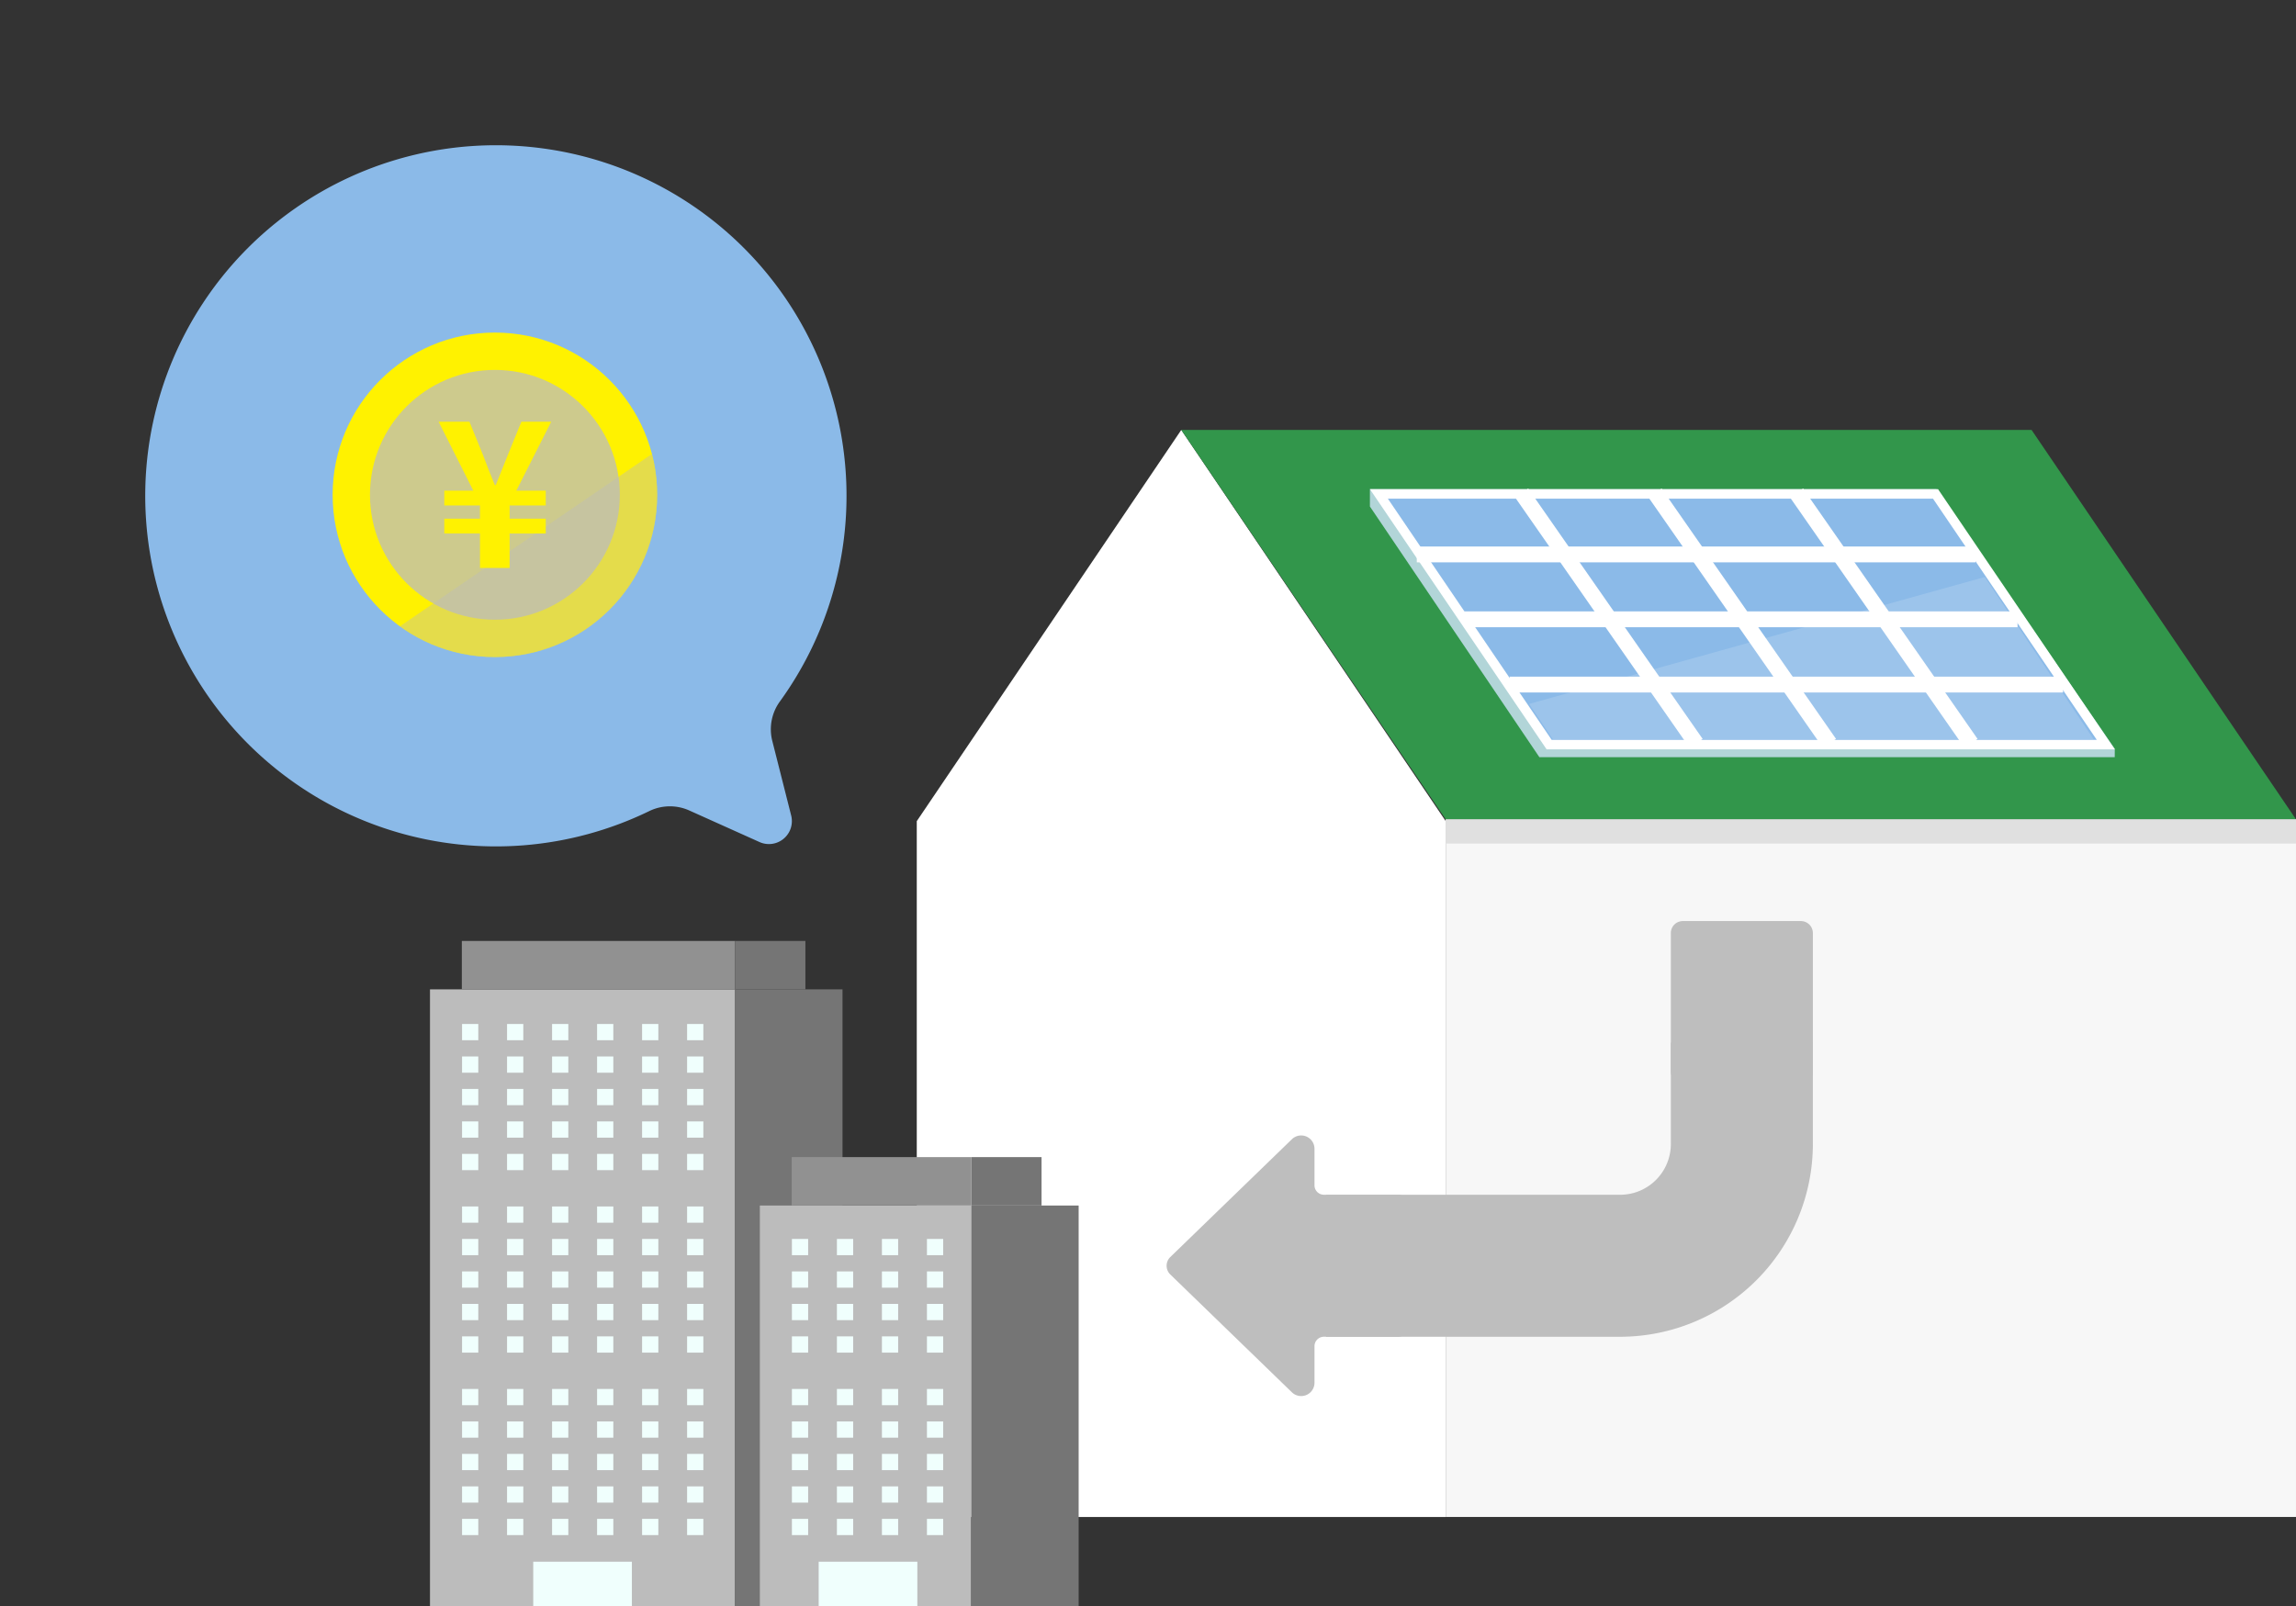
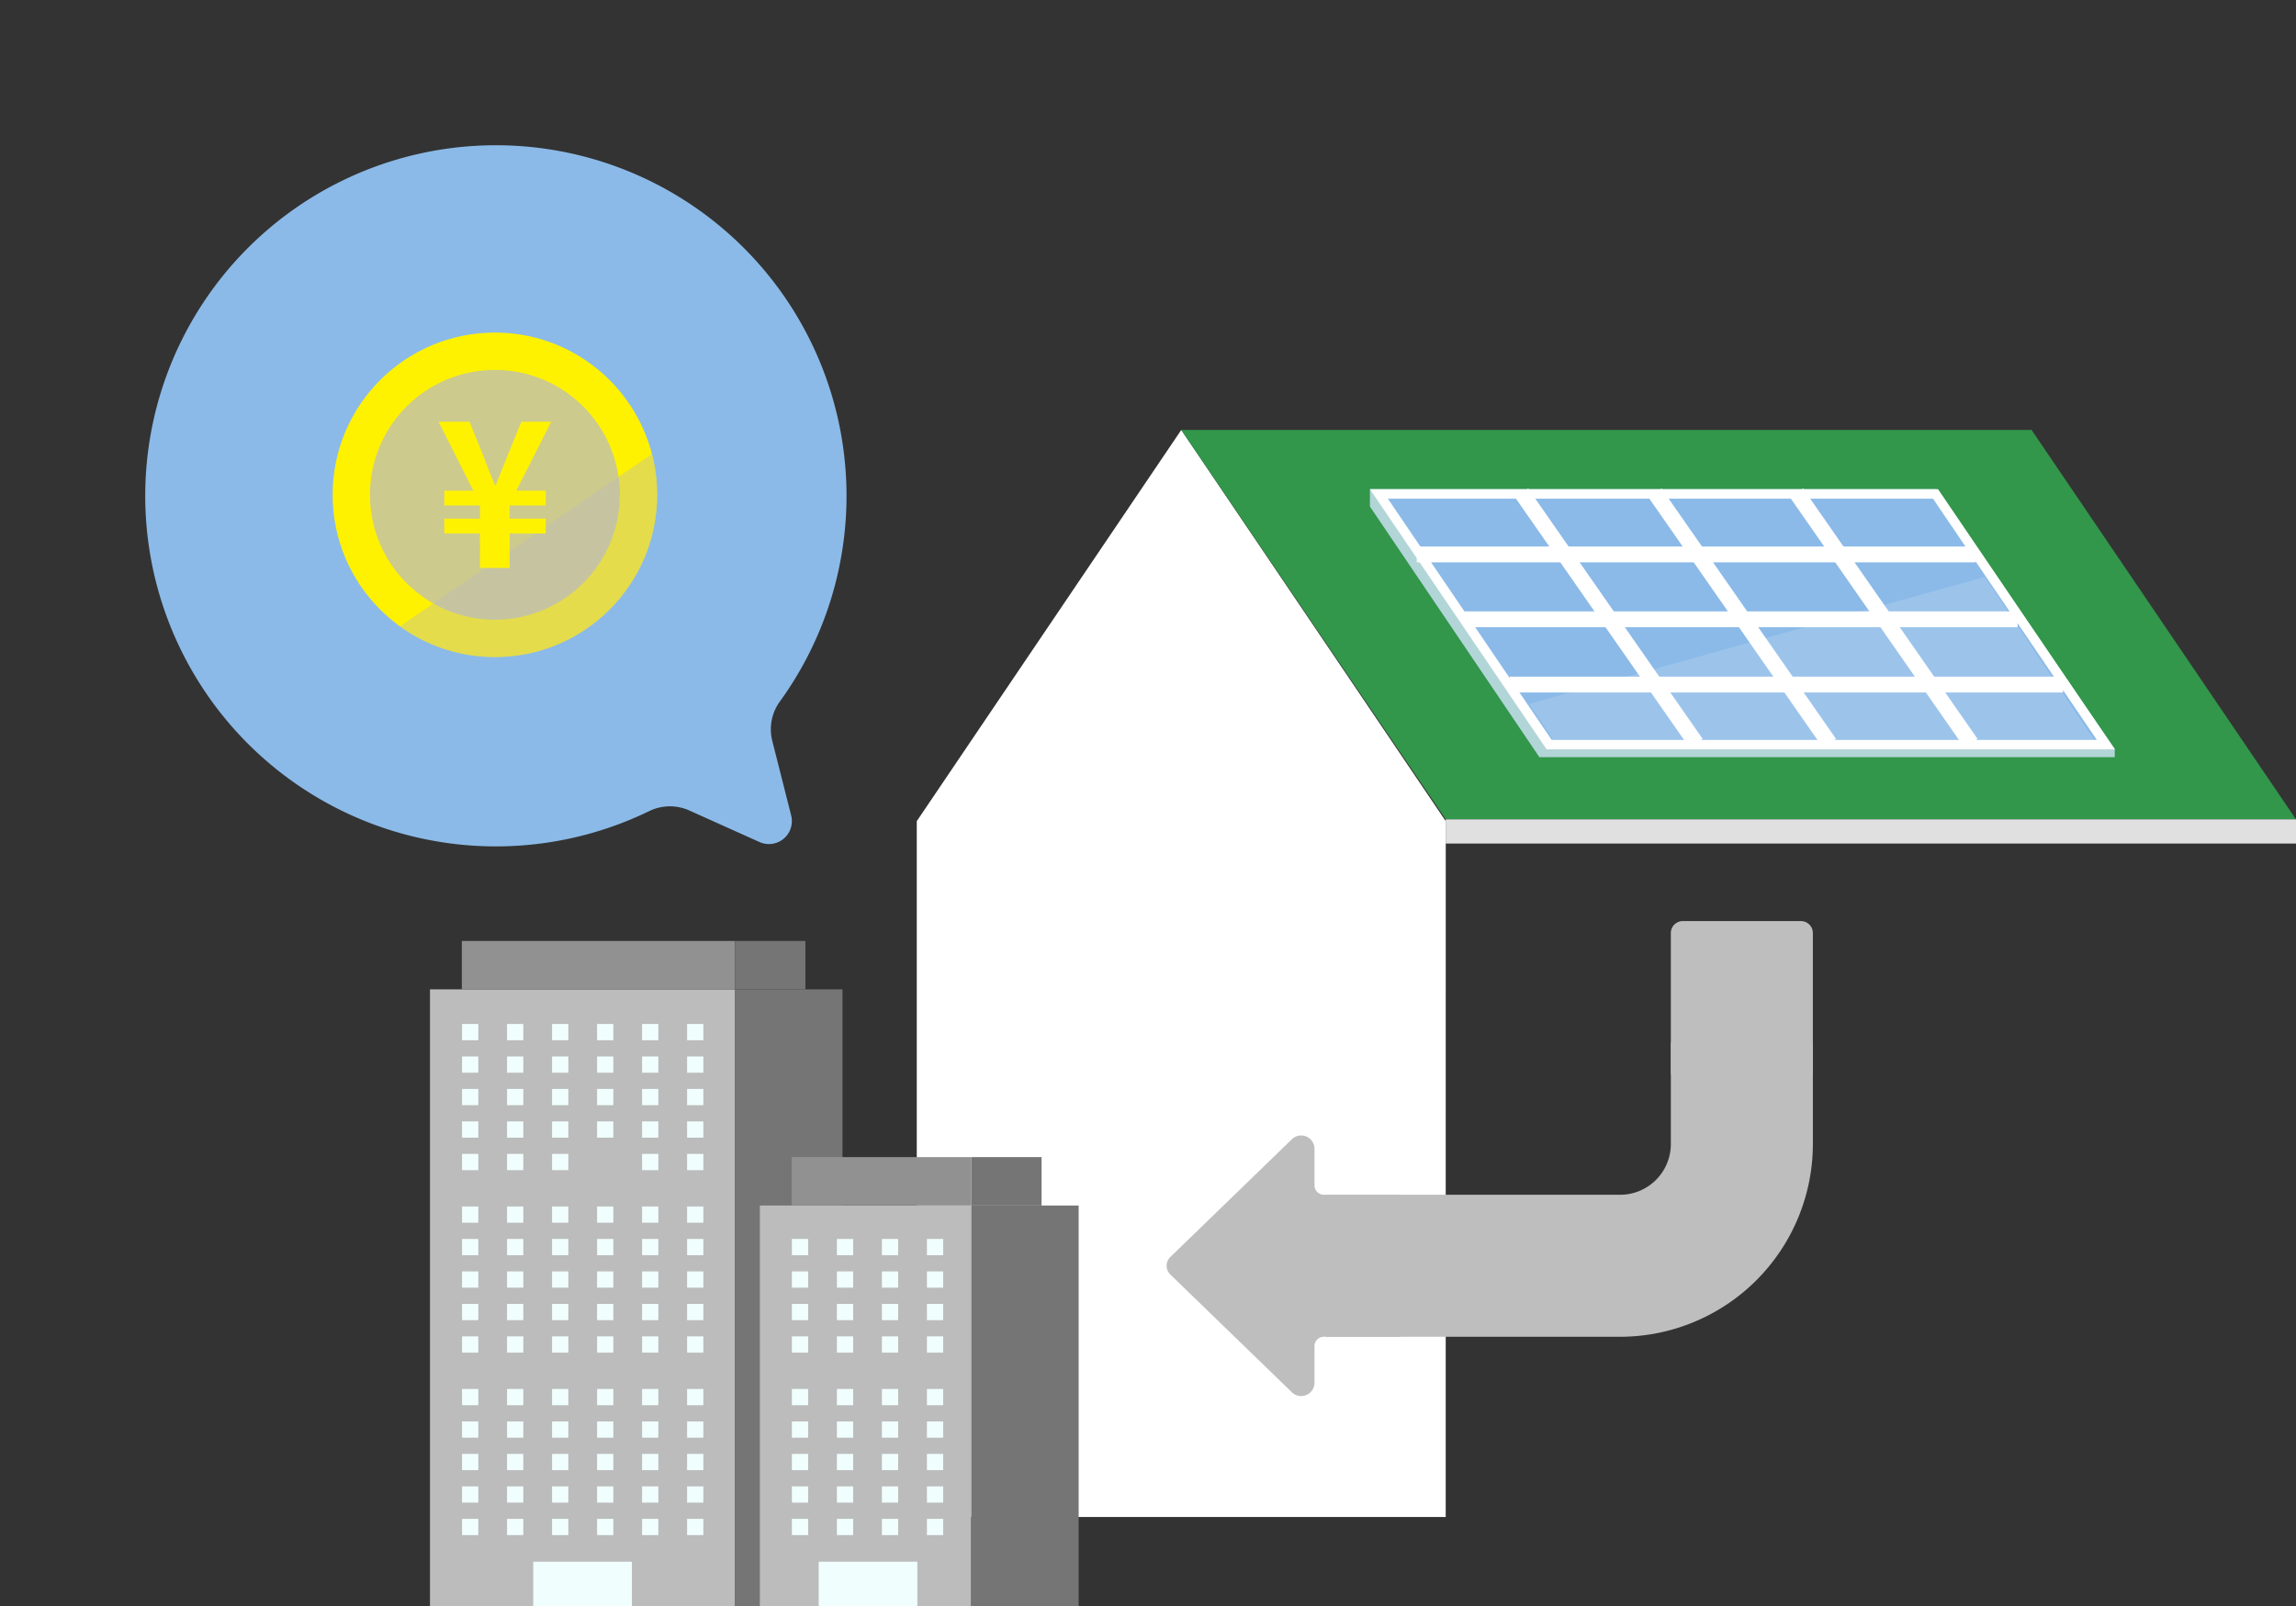
<svg xmlns="http://www.w3.org/2000/svg" width="282.999" height="197.999" viewBox="0 0 282.999 197.999">
  <rect x="0" y="0" width="282.999" height="197.999" fill="#333333" stroke="none" />
  <g transform="translate(-17.001 -27.001)">
    <g transform="translate(130 80)">
      <path d="M2156.629,5966.346h-65.195v-85.78l32.6-48.229,32.6,48.229Z" transform="translate(-2091.434 -5832.333)" fill="#fff" />
-       <path d="M2179.457,5897.154h104.805v86H2179.457Z" transform="translate(-2114.263 -5849.144)" fill="#f7f7f7" />
      <path d="M2272.848,5880.344h-104.8l-32.6-48.011h104.806Z" transform="translate(-2102.848 -5832.333)" fill="#32964b" />
      <path d="M2258.65,5875.241h-70.915l-20.891-30.908V5842.2h69.811l22,32.007Z" transform="translate(-2110.991 -5834.892)" fill="#b2d5d8" />
      <g transform="translate(55.853 7.31)">
        <path d="M2257.625,5874.547h-68.609l-20.983-30.9h68.609Z" transform="translate(-2167.152 -5842.576)" fill="#8bbae8" />
        <path d="M2256.437,5873.1l-20.187-29.73h-67.192l20.188,29.73h67.191m2.214,1.173h-70.026l-21.78-32.076h70.026Z" transform="translate(-2166.844 -5842.202)" fill="#fff" />
      </g>
      <line x2="68.864" transform="translate(61.632 15.35)" fill="none" stroke="#fff" stroke-miterlimit="10" stroke-width="1.952" />
      <line x2="21.502" y2="30.869" transform="translate(74.562 7.783)" fill="none" stroke="#fff" stroke-miterlimit="10" stroke-width="1.952" />
      <line x2="21.502" y2="30.869" transform="translate(91.004 7.783)" fill="none" stroke="#fff" stroke-miterlimit="10" stroke-width="1.952" />
      <line x2="21.502" y2="30.869" transform="translate(108.447 7.783)" fill="none" stroke="#fff" stroke-miterlimit="10" stroke-width="1.952" />
      <line x2="68.217" transform="translate(67.461 23.348)" fill="none" stroke="#fff" stroke-miterlimit="10" stroke-width="1.952" />
      <line x2="68.217" transform="translate(73.074 31.393)" fill="none" stroke="#fff" stroke-miterlimit="10" stroke-width="1.952" />
      <rect width="104.806" height="2.983" transform="translate(65.194 48.01)" fill="#e0e0e0" />
      <path d="M2193.341,5872.464l2.923,4.361h66.652l-13.409-20.007Z" transform="translate(-2117.863 -5838.683)" fill="#fff" opacity="0.15" style="isolation:isolate" />
    </g>
    <path d="M290.66,308.4a43.219,43.219,0,1,0-37.071-57.2,5.823,5.823,0,0,1-3.431,3.567l-8.887,3.375a2.828,2.828,0,0,0-.446,5.074l8.17,4.869a5.835,5.835,0,0,1,2.755,4.1A43.226,43.226,0,0,0,290.66,308.4Z" transform="translate(98.686 483.945) rotate(-135)" fill="#8bbae8" />
    <g transform="translate(-2146.049 -5551.24)">
      <g transform="translate(2204.049 5619.24)">
        <circle cx="20" cy="20" r="20" fill="#fff200" />
        <circle cx="15.398" cy="15.398" r="15.398" transform="translate(4.602 4.602)" fill="#bcbcbc" opacity="0.75" style="mix-blend-mode:multiply;isolation:isolate" />
        <path d="M2228.223,5666.766a19.93,19.93,0,0,0,19.339-25.021l-31.031,21.224A19.883,19.883,0,0,0,2228.223,5666.766Z" transform="translate(-2208.223 -5626.766)" fill="#bcbcbc" opacity="0.4" style="mix-blend-mode:multiply;isolation:isolate" />
      </g>
      <g transform="translate(2217.108 5630.224)">
        <path d="M2228.773,5649.523h-4.4V5647.7h4.4v-1.625h-4.4v-1.827h3.577l-4.277-8.5h3.8l1.651,4.051c.475,1.25.949,2.5,1.476,3.75h.125q.749-1.912,1.5-3.75l1.651-4.051h3.676l-4.3,8.5h3.627v1.827h-4.453v1.625h4.453v1.826h-4.453v4.252h-3.651Z" transform="translate(-2223.67 -5635.743)" fill="#fff200" />
      </g>
    </g>
    <g transform="translate(240.451 199.107) rotate(180)">
      <path d="M10.617,7.314H1.467A1.476,1.476,0,0,0,0,8.8V23.335A1.476,1.476,0,0,0,1.467,24.82h9.15a1.161,1.161,0,0,1,1.155,1.167v4.48a1.642,1.642,0,0,0,2.782,1.2L29.548,17.136a1.5,1.5,0,0,0,.023-2.121l-.023-.023L14.554.461a1.642,1.642,0,0,0-2.782,1.2V6.143a1.161,1.161,0,0,1-1.151,1.171Z" transform="translate(49.657 0)" fill="#bebebe" />
      <path d="M18.533,17.506H1.468A1.478,1.478,0,0,1,0,16.021V1.485A1.478,1.478,0,0,1,1.468,0H18.533A1.476,1.476,0,0,1,20,1.485V16.021A1.476,1.476,0,0,1,18.533,17.506Z" transform="translate(17.507 38.557) rotate(90)" fill="#bebebe" />
      <path d="M60,0H23.753A23.779,23.779,0,0,0,0,23.753V36.247c.148-.094,16.965.172,17.506,0V23.753a6.254,6.254,0,0,1,6.247-6.247H60Z" transform="translate(0 7.311)" fill="#bebebe" />
    </g>
    <g transform="translate(-4147.012 -4929.006)">
      <rect width="37.611" height="76.032" transform="translate(4217.012 5077.974)" fill="#bcbcbc" />
      <rect width="12.16" height="5.472" transform="translate(4229.738 5148.534)" fill="#f0fffd" />
      <rect width="13.236" height="76.032" transform="translate(4254.623 5077.974)" fill="#757575" />
      <rect width="33.686" height="5.968" transform="translate(4220.937 5072.006)" fill="#919191" />
      <rect width="8.663" height="5.968" transform="translate(4254.623 5072.006)" fill="#757575" />
      <g transform="translate(4220.964 5082.243)">
        <g transform="translate(27.74)">
          <rect width="2.002" height="2.002" fill="#f0fffd" />
        </g>
        <g transform="translate(22.192)">
          <rect width="2.002" height="2.002" fill="#f0fffd" />
        </g>
        <g transform="translate(16.644)">
          <rect width="2.002" height="2.002" fill="#f0fffd" />
        </g>
        <g transform="translate(11.096)">
          <rect width="2.002" height="2.002" fill="#f0fffd" />
        </g>
        <g transform="translate(5.548)">
          <rect width="2.002" height="2.002" fill="#f0fffd" />
        </g>
        <rect width="2.002" height="2.002" fill="#f0fffd" />
        <g transform="translate(0 4.004)">
          <g transform="translate(27.74)">
            <rect width="2.002" height="2.002" fill="#f0fffd" />
          </g>
          <g transform="translate(22.192)">
            <rect width="2.002" height="2.002" fill="#f0fffd" />
          </g>
          <g transform="translate(16.644)">
            <rect width="2.002" height="2.002" fill="#f0fffd" />
          </g>
          <g transform="translate(11.096)">
            <rect width="2.002" height="2.002" fill="#f0fffd" />
          </g>
          <g transform="translate(5.548)">
            <rect width="2.002" height="2.002" fill="#f0fffd" />
          </g>
          <rect width="2.002" height="2.002" fill="#f0fffd" />
        </g>
        <g transform="translate(0 8.007)">
          <g transform="translate(27.74)">
            <rect width="2.002" height="2.002" fill="#f0fffd" />
          </g>
          <g transform="translate(22.192)">
            <rect width="2.002" height="2.002" fill="#f0fffd" />
          </g>
          <g transform="translate(16.644)">
            <rect width="2.002" height="2.002" fill="#f0fffd" />
          </g>
          <g transform="translate(11.096)">
            <rect width="2.002" height="2.002" fill="#f0fffd" />
          </g>
          <g transform="translate(5.548)">
            <rect width="2.002" height="2.002" fill="#f0fffd" />
          </g>
          <rect width="2.002" height="2.002" fill="#f0fffd" />
        </g>
        <g transform="translate(0 12.011)">
          <g transform="translate(27.74)">
            <rect width="2.002" height="2.002" fill="#f0fffd" />
          </g>
          <g transform="translate(22.192)">
            <rect width="2.002" height="2.002" fill="#f0fffd" />
          </g>
          <g transform="translate(16.644)">
            <rect width="2.002" height="2.002" fill="#f0fffd" />
          </g>
          <g transform="translate(11.096)">
            <rect width="2.002" height="2.002" fill="#f0fffd" />
          </g>
          <g transform="translate(5.548)">
            <rect width="2.002" height="2.002" fill="#f0fffd" />
          </g>
          <rect width="2.002" height="2.002" fill="#f0fffd" />
        </g>
        <g transform="translate(0 16.015)">
          <g transform="translate(27.74)">
            <rect width="2.002" height="2.002" fill="#f0fffd" />
          </g>
          <g transform="translate(22.192)">
            <rect width="2.002" height="2.002" fill="#f0fffd" />
          </g>
          <g transform="translate(16.644)">
-             <rect width="2.002" height="2.002" fill="#f0fffd" />
-           </g>
+             </g>
          <g transform="translate(11.096)">
            <rect width="2.002" height="2.002" fill="#f0fffd" />
          </g>
          <g transform="translate(5.548)">
            <rect width="2.002" height="2.002" fill="#f0fffd" />
          </g>
          <rect width="2.002" height="2.002" fill="#f0fffd" />
        </g>
      </g>
      <g transform="translate(4220.964 5104.739)">
        <g transform="translate(27.74)">
          <rect width="2.002" height="2.002" fill="#f0fffd" />
        </g>
        <g transform="translate(22.192)">
          <rect width="2.002" height="2.002" fill="#f0fffd" />
        </g>
        <g transform="translate(16.644)">
          <rect width="2.002" height="2.002" fill="#f0fffd" />
        </g>
        <g transform="translate(11.096)">
          <rect width="2.002" height="2.002" fill="#f0fffd" />
        </g>
        <g transform="translate(5.548)">
          <rect width="2.002" height="2.002" fill="#f0fffd" />
        </g>
        <rect width="2.002" height="2.002" fill="#f0fffd" />
        <g transform="translate(0 4.004)">
          <g transform="translate(27.74)">
            <rect width="2.002" height="2.002" fill="#f0fffd" />
          </g>
          <g transform="translate(22.192)">
            <rect width="2.002" height="2.002" fill="#f0fffd" />
          </g>
          <g transform="translate(16.644)">
            <rect width="2.002" height="2.002" fill="#f0fffd" />
          </g>
          <g transform="translate(11.096)">
            <rect width="2.002" height="2.002" fill="#f0fffd" />
          </g>
          <g transform="translate(5.548)">
            <rect width="2.002" height="2.002" fill="#f0fffd" />
          </g>
          <rect width="2.002" height="2.002" fill="#f0fffd" />
        </g>
        <g transform="translate(0 8.007)">
          <g transform="translate(27.74)">
            <rect width="2.002" height="2.002" fill="#f0fffd" />
          </g>
          <g transform="translate(22.192)">
            <rect width="2.002" height="2.002" fill="#f0fffd" />
          </g>
          <g transform="translate(16.644)">
            <rect width="2.002" height="2.002" fill="#f0fffd" />
          </g>
          <g transform="translate(11.096)">
            <rect width="2.002" height="2.002" fill="#f0fffd" />
          </g>
          <g transform="translate(5.548)">
            <rect width="2.002" height="2.002" fill="#f0fffd" />
          </g>
          <rect width="2.002" height="2.002" fill="#f0fffd" />
        </g>
        <g transform="translate(0 12.011)">
          <g transform="translate(27.74)">
            <rect width="2.002" height="2.002" fill="#f0fffd" />
          </g>
          <g transform="translate(22.192)">
            <rect width="2.002" height="2.002" fill="#f0fffd" />
          </g>
          <g transform="translate(16.644)">
            <rect width="2.002" height="2.002" fill="#f0fffd" />
          </g>
          <g transform="translate(11.096)">
            <rect width="2.002" height="2.002" fill="#f0fffd" />
          </g>
          <g transform="translate(5.548)">
            <rect width="2.002" height="2.002" fill="#f0fffd" />
          </g>
          <rect width="2.002" height="2.002" fill="#f0fffd" />
        </g>
        <g transform="translate(0 16.015)">
          <g transform="translate(27.74)">
            <rect width="2.002" height="2.002" fill="#f0fffd" />
          </g>
          <g transform="translate(22.192)">
            <rect width="2.002" height="2.002" fill="#f0fffd" />
          </g>
          <g transform="translate(16.644)">
            <rect width="2.002" height="2.002" fill="#f0fffd" />
          </g>
          <g transform="translate(11.096)">
            <rect width="2.002" height="2.002" fill="#f0fffd" />
          </g>
          <g transform="translate(5.548)">
            <rect width="2.002" height="2.002" fill="#f0fffd" />
          </g>
          <rect width="2.002" height="2.002" fill="#f0fffd" />
        </g>
      </g>
      <g transform="translate(4220.964 5127.235)">
        <g transform="translate(27.74)">
          <rect width="2.002" height="2.002" fill="#f0fffd" />
        </g>
        <g transform="translate(22.192)">
          <rect width="2.002" height="2.002" fill="#f0fffd" />
        </g>
        <g transform="translate(16.644)">
          <rect width="2.002" height="2.002" fill="#f0fffd" />
        </g>
        <g transform="translate(11.096)">
          <rect width="2.002" height="2.002" fill="#f0fffd" />
        </g>
        <g transform="translate(5.548)">
          <rect width="2.002" height="2.002" fill="#f0fffd" />
        </g>
        <rect width="2.002" height="2.002" fill="#f0fffd" />
        <g transform="translate(0 4.004)">
          <g transform="translate(27.74)">
            <rect width="2.002" height="2.002" fill="#f0fffd" />
          </g>
          <g transform="translate(22.192)">
            <rect width="2.002" height="2.002" fill="#f0fffd" />
          </g>
          <g transform="translate(16.644)">
            <rect width="2.002" height="2.002" fill="#f0fffd" />
          </g>
          <g transform="translate(11.096)">
            <rect width="2.002" height="2.002" fill="#f0fffd" />
          </g>
          <g transform="translate(5.548)">
            <rect width="2.002" height="2.002" fill="#f0fffd" />
          </g>
          <rect width="2.002" height="2.002" fill="#f0fffd" />
        </g>
        <g transform="translate(0 8.007)">
          <g transform="translate(27.74)">
            <rect width="2.002" height="2.002" fill="#f0fffd" />
          </g>
          <g transform="translate(22.192)">
            <rect width="2.002" height="2.002" fill="#f0fffd" />
          </g>
          <g transform="translate(16.644)">
            <rect width="2.002" height="2.002" fill="#f0fffd" />
          </g>
          <g transform="translate(11.096)">
            <rect width="2.002" height="2.002" fill="#f0fffd" />
          </g>
          <g transform="translate(5.548)">
            <rect width="2.002" height="2.002" fill="#f0fffd" />
          </g>
          <rect width="2.002" height="2.002" fill="#f0fffd" />
        </g>
        <g transform="translate(0 12.011)">
          <g transform="translate(27.74)">
            <rect width="2.002" height="2.002" fill="#f0fffd" />
          </g>
          <g transform="translate(22.192)">
            <rect width="2.002" height="2.002" fill="#f0fffd" />
          </g>
          <g transform="translate(16.644)">
            <rect width="2.002" height="2.002" fill="#f0fffd" />
          </g>
          <g transform="translate(11.096)">
            <rect width="2.002" height="2.002" fill="#f0fffd" />
          </g>
          <g transform="translate(5.548)">
            <rect width="2.002" height="2.002" fill="#f0fffd" />
          </g>
          <rect width="2.002" height="2.002" fill="#f0fffd" />
        </g>
        <g transform="translate(0 16.015)">
          <g transform="translate(27.74)">
            <rect width="2.002" height="2.002" fill="#f0fffd" />
          </g>
          <g transform="translate(22.192)">
            <rect width="2.002" height="2.002" fill="#f0fffd" />
          </g>
          <g transform="translate(16.644)">
            <rect width="2.002" height="2.002" fill="#f0fffd" />
          </g>
          <g transform="translate(11.096)">
            <rect width="2.002" height="2.002" fill="#f0fffd" />
          </g>
          <g transform="translate(5.548)">
            <rect width="2.002" height="2.002" fill="#f0fffd" />
          </g>
          <rect width="2.002" height="2.002" fill="#f0fffd" />
        </g>
      </g>
      <g transform="translate(4257.669 5082.243)">
        <g transform="translate(0)">
          <rect width="2.001" height="2.002" fill="#757575" />
          <g transform="translate(5.516)">
            <rect width="2.001" height="2.002" fill="#757575" />
          </g>
        </g>
        <g transform="translate(0 4.004)">
          <rect width="2.001" height="2.002" fill="#757575" />
          <g transform="translate(5.516)">
            <rect width="2.001" height="2.002" fill="#757575" />
          </g>
        </g>
        <g transform="translate(0 8.007)">
          <rect width="2.001" height="2.002" fill="#757575" />
          <g transform="translate(5.516)">
            <rect width="2.001" height="2.002" fill="#757575" />
          </g>
        </g>
        <g transform="translate(0 12.011)">
          <rect width="2.001" height="2.002" fill="#757575" />
          <g transform="translate(5.516)">
            <rect width="2.001" height="2.002" fill="#757575" />
          </g>
        </g>
        <g transform="translate(0 16.015)">
          <rect width="2.001" height="2.002" fill="#757575" />
          <g transform="translate(5.516)">
            <rect width="2.001" height="2.002" fill="#757575" />
          </g>
        </g>
      </g>
      <g transform="translate(4257.669 5104.739)">
        <g transform="translate(0)">
          <rect width="2.001" height="2.002" fill="#757575" />
          <g transform="translate(5.516)">
            <rect width="2.001" height="2.002" fill="#757575" />
          </g>
        </g>
        <g transform="translate(0 4.004)">
          <rect width="2.001" height="2.002" fill="#757575" />
          <g transform="translate(5.516)">
            <rect width="2.001" height="2.002" fill="#757575" />
          </g>
        </g>
        <g transform="translate(0 8.007)">
          <rect width="2.001" height="2.002" fill="#757575" />
          <g transform="translate(5.516)">
            <rect width="2.001" height="2.002" fill="#757575" />
          </g>
        </g>
        <g transform="translate(0 12.011)">
          <rect width="2.001" height="2.002" fill="#757575" />
          <g transform="translate(5.516)">
            <rect width="2.001" height="2.002" fill="#757575" />
          </g>
        </g>
        <g transform="translate(0 16.015)">
          <rect width="2.001" height="2.002" fill="#757575" />
          <g transform="translate(5.516)">
-             <rect width="2.001" height="2.002" fill="#757575" />
-           </g>
+             </g>
        </g>
      </g>
      <g transform="translate(4257.669 5098.655)">
        <rect width="26.058" height="49.384" transform="translate(0 5.968)" fill="#bcbcbc" />
        <rect width="12.16" height="5.472" transform="translate(7.253 49.879)" fill="#f0fffd" />
        <rect width="13.236" height="49.384" transform="translate(26.059 5.968)" fill="#757575" />
        <rect width="22.134" height="5.968" transform="translate(3.924 0)" fill="#919191" />
        <rect width="8.663" height="5.968" transform="translate(26.059 0)" fill="#757575" />
        <g transform="translate(3.952 10.088)">
          <g transform="translate(0 8.007)">
            <g transform="translate(16.644)">
              <rect width="2.002" height="2.002" fill="#f0fffd" />
            </g>
            <g transform="translate(11.096)">
              <rect width="2.002" height="2.002" fill="#f0fffd" />
            </g>
            <g transform="translate(5.548)">
              <rect width="2.002" height="2.002" fill="#f0fffd" />
            </g>
            <rect width="2.002" height="2.002" fill="#f0fffd" />
          </g>
          <g transform="translate(0 4.004)">
            <g transform="translate(16.644)">
              <rect width="2.002" height="2.002" fill="#f0fffd" />
            </g>
            <g transform="translate(11.096)">
              <rect width="2.002" height="2.002" fill="#f0fffd" />
            </g>
            <g transform="translate(5.548)">
              <rect width="2.002" height="2.002" fill="#f0fffd" />
            </g>
            <rect width="2.002" height="2.002" fill="#f0fffd" />
          </g>
          <g transform="translate(16.644)">
            <rect width="2.002" height="2.002" fill="#f0fffd" />
          </g>
          <g transform="translate(11.096)">
            <rect width="2.002" height="2.002" fill="#f0fffd" />
          </g>
          <g transform="translate(5.548)">
            <rect width="2.002" height="2.002" fill="#f0fffd" />
          </g>
          <rect width="2.002" height="2.002" fill="#f0fffd" />
          <g transform="translate(0 12.011)">
            <g transform="translate(16.644)">
              <rect width="2.002" height="2.002" fill="#f0fffd" />
            </g>
            <g transform="translate(11.096)">
              <rect width="2.002" height="2.002" fill="#f0fffd" />
            </g>
            <g transform="translate(5.548)">
              <rect width="2.002" height="2.002" fill="#f0fffd" />
            </g>
            <rect width="2.002" height="2.002" fill="#f0fffd" />
          </g>
        </g>
        <g transform="translate(3.952 28.581)">
          <g transform="translate(16.644)">
            <rect width="2.002" height="2.002" fill="#f0fffd" />
          </g>
          <g transform="translate(11.096)">
            <rect width="2.002" height="2.002" fill="#f0fffd" />
          </g>
          <g transform="translate(5.548)">
            <rect width="2.002" height="2.002" fill="#f0fffd" />
          </g>
          <rect width="2.002" height="2.002" fill="#f0fffd" />
          <g transform="translate(0 4.004)">
            <g transform="translate(16.644)">
              <rect width="2.002" height="2.002" fill="#f0fffd" />
            </g>
            <g transform="translate(11.096)">
              <rect width="2.002" height="2.002" fill="#f0fffd" />
            </g>
            <g transform="translate(5.548)">
              <rect width="2.002" height="2.002" fill="#f0fffd" />
            </g>
            <rect width="2.002" height="2.002" fill="#f0fffd" />
          </g>
          <g transform="translate(0 8.007)">
            <g transform="translate(16.644)">
              <rect width="2.002" height="2.002" fill="#f0fffd" />
            </g>
            <g transform="translate(11.096)">
              <rect width="2.002" height="2.002" fill="#f0fffd" />
            </g>
            <g transform="translate(5.548)">
              <rect width="2.002" height="2.002" fill="#f0fffd" />
            </g>
            <rect width="2.002" height="2.002" fill="#f0fffd" />
          </g>
          <g transform="translate(0 12.011)">
            <g transform="translate(16.644)">
              <rect width="2.002" height="2.002" fill="#f0fffd" />
            </g>
            <g transform="translate(11.096)">
              <rect width="2.002" height="2.002" fill="#f0fffd" />
            </g>
            <g transform="translate(5.548)">
              <rect width="2.002" height="2.002" fill="#f0fffd" />
            </g>
            <rect width="2.002" height="2.002" fill="#f0fffd" />
          </g>
          <g transform="translate(0 16.015)">
            <g transform="translate(16.644)">
              <rect width="2.002" height="2.002" fill="#f0fffd" />
            </g>
            <g transform="translate(11.096)">
              <rect width="2.002" height="2.002" fill="#f0fffd" />
            </g>
            <g transform="translate(5.548)">
              <rect width="2.002" height="2.002" fill="#f0fffd" />
            </g>
            <rect width="2.002" height="2.002" fill="#f0fffd" />
          </g>
        </g>
        <g transform="translate(29.105 18.095)">
          <rect width="2.001" height="2.002" fill="#757575" />
          <g transform="translate(5.516)">
            <rect width="2.001" height="2.002" fill="#757575" />
          </g>
          <g transform="translate(0 4.004)">
            <rect width="2.001" height="2.002" fill="#757575" />
            <g transform="translate(5.516)">
              <rect width="2.001" height="2.002" fill="#757575" />
            </g>
          </g>
        </g>
        <g transform="translate(29.105 28.581)">
          <rect width="2.001" height="2.002" fill="#757575" />
          <g transform="translate(5.516)">
            <rect width="2.001" height="2.002" fill="#757575" />
          </g>
          <g transform="translate(0 4.004)">
            <rect width="2.001" height="2.002" fill="#757575" />
            <g transform="translate(5.516)">
              <rect width="2.001" height="2.002" fill="#757575" />
            </g>
          </g>
          <g transform="translate(0 8.007)">
            <rect width="2.001" height="2.002" fill="#757575" />
            <g transform="translate(5.516)">
-               <rect width="2.001" height="2.002" fill="#757575" />
-             </g>
+               </g>
          </g>
          <g transform="translate(0 12.011)">
-             <rect width="2.001" height="2.002" fill="#757575" />
            <g transform="translate(5.516)">
              <rect width="2.001" height="2.002" fill="#757575" />
            </g>
          </g>
          <g transform="translate(0 16.015)">
            <rect width="2.001" height="2.002" fill="#757575" />
            <g transform="translate(5.516)">
              <rect width="2.001" height="2.002" fill="#757575" />
            </g>
          </g>
        </g>
      </g>
    </g>
  </g>
</svg>